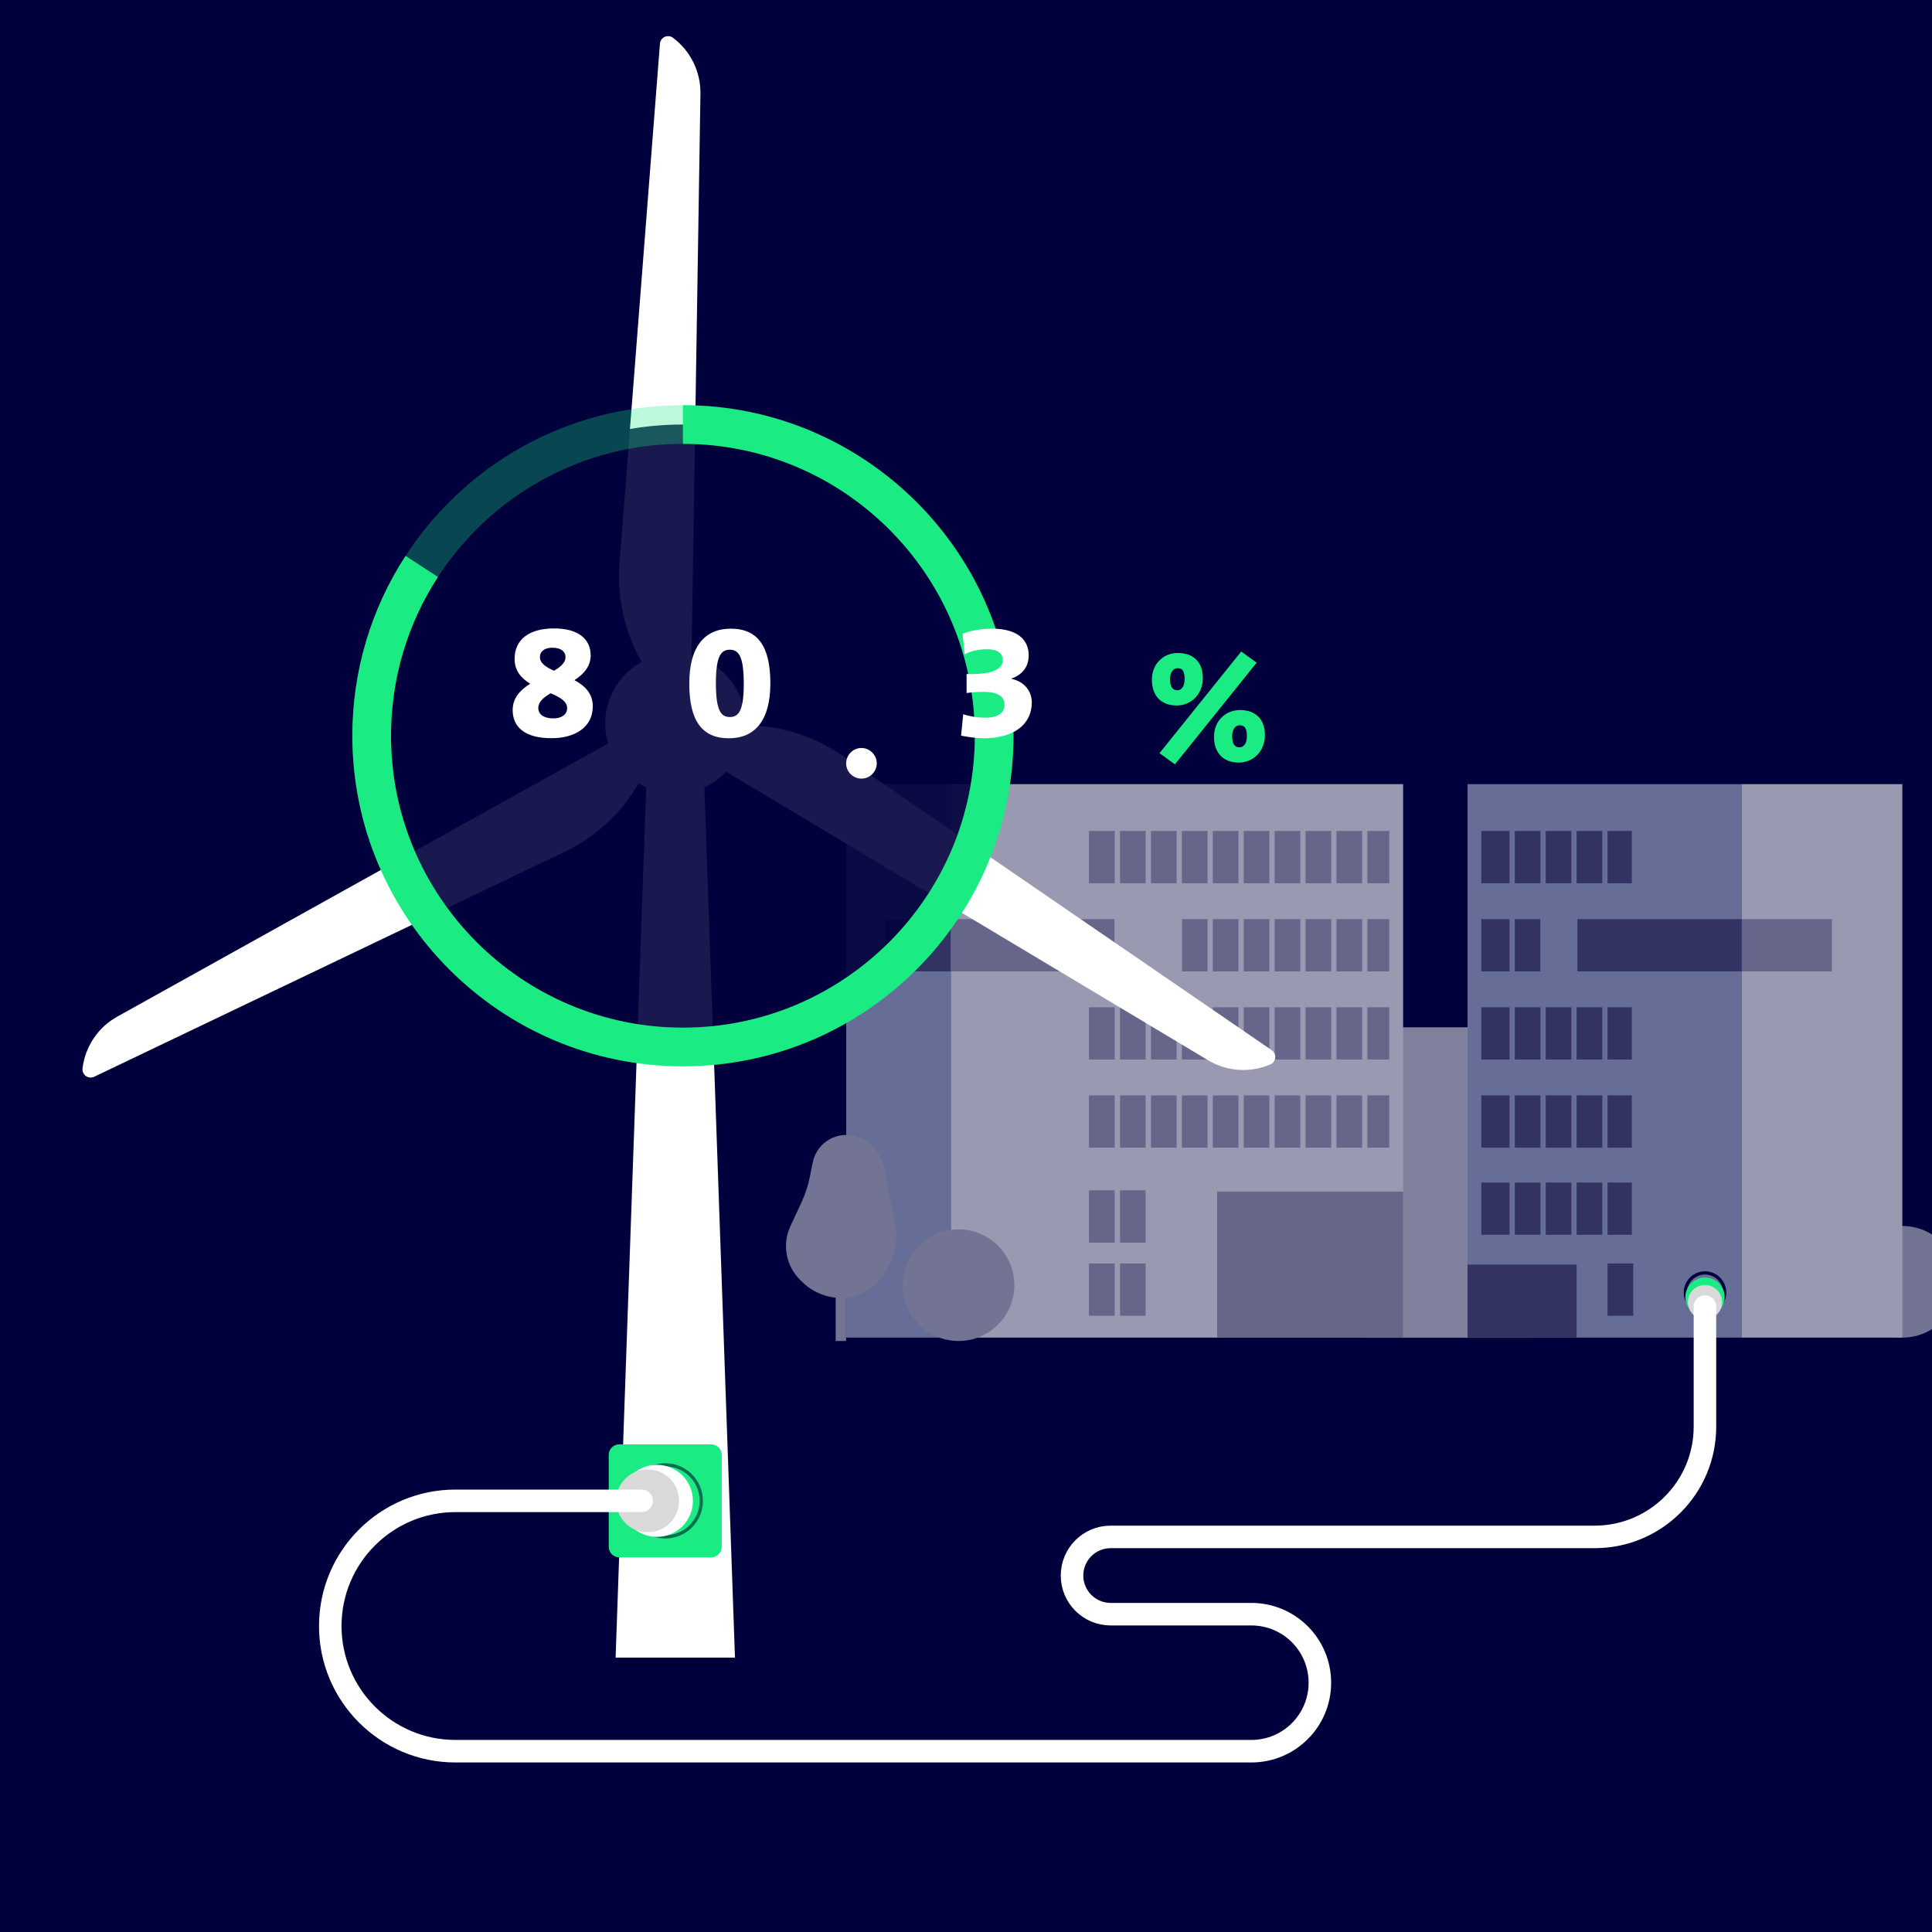
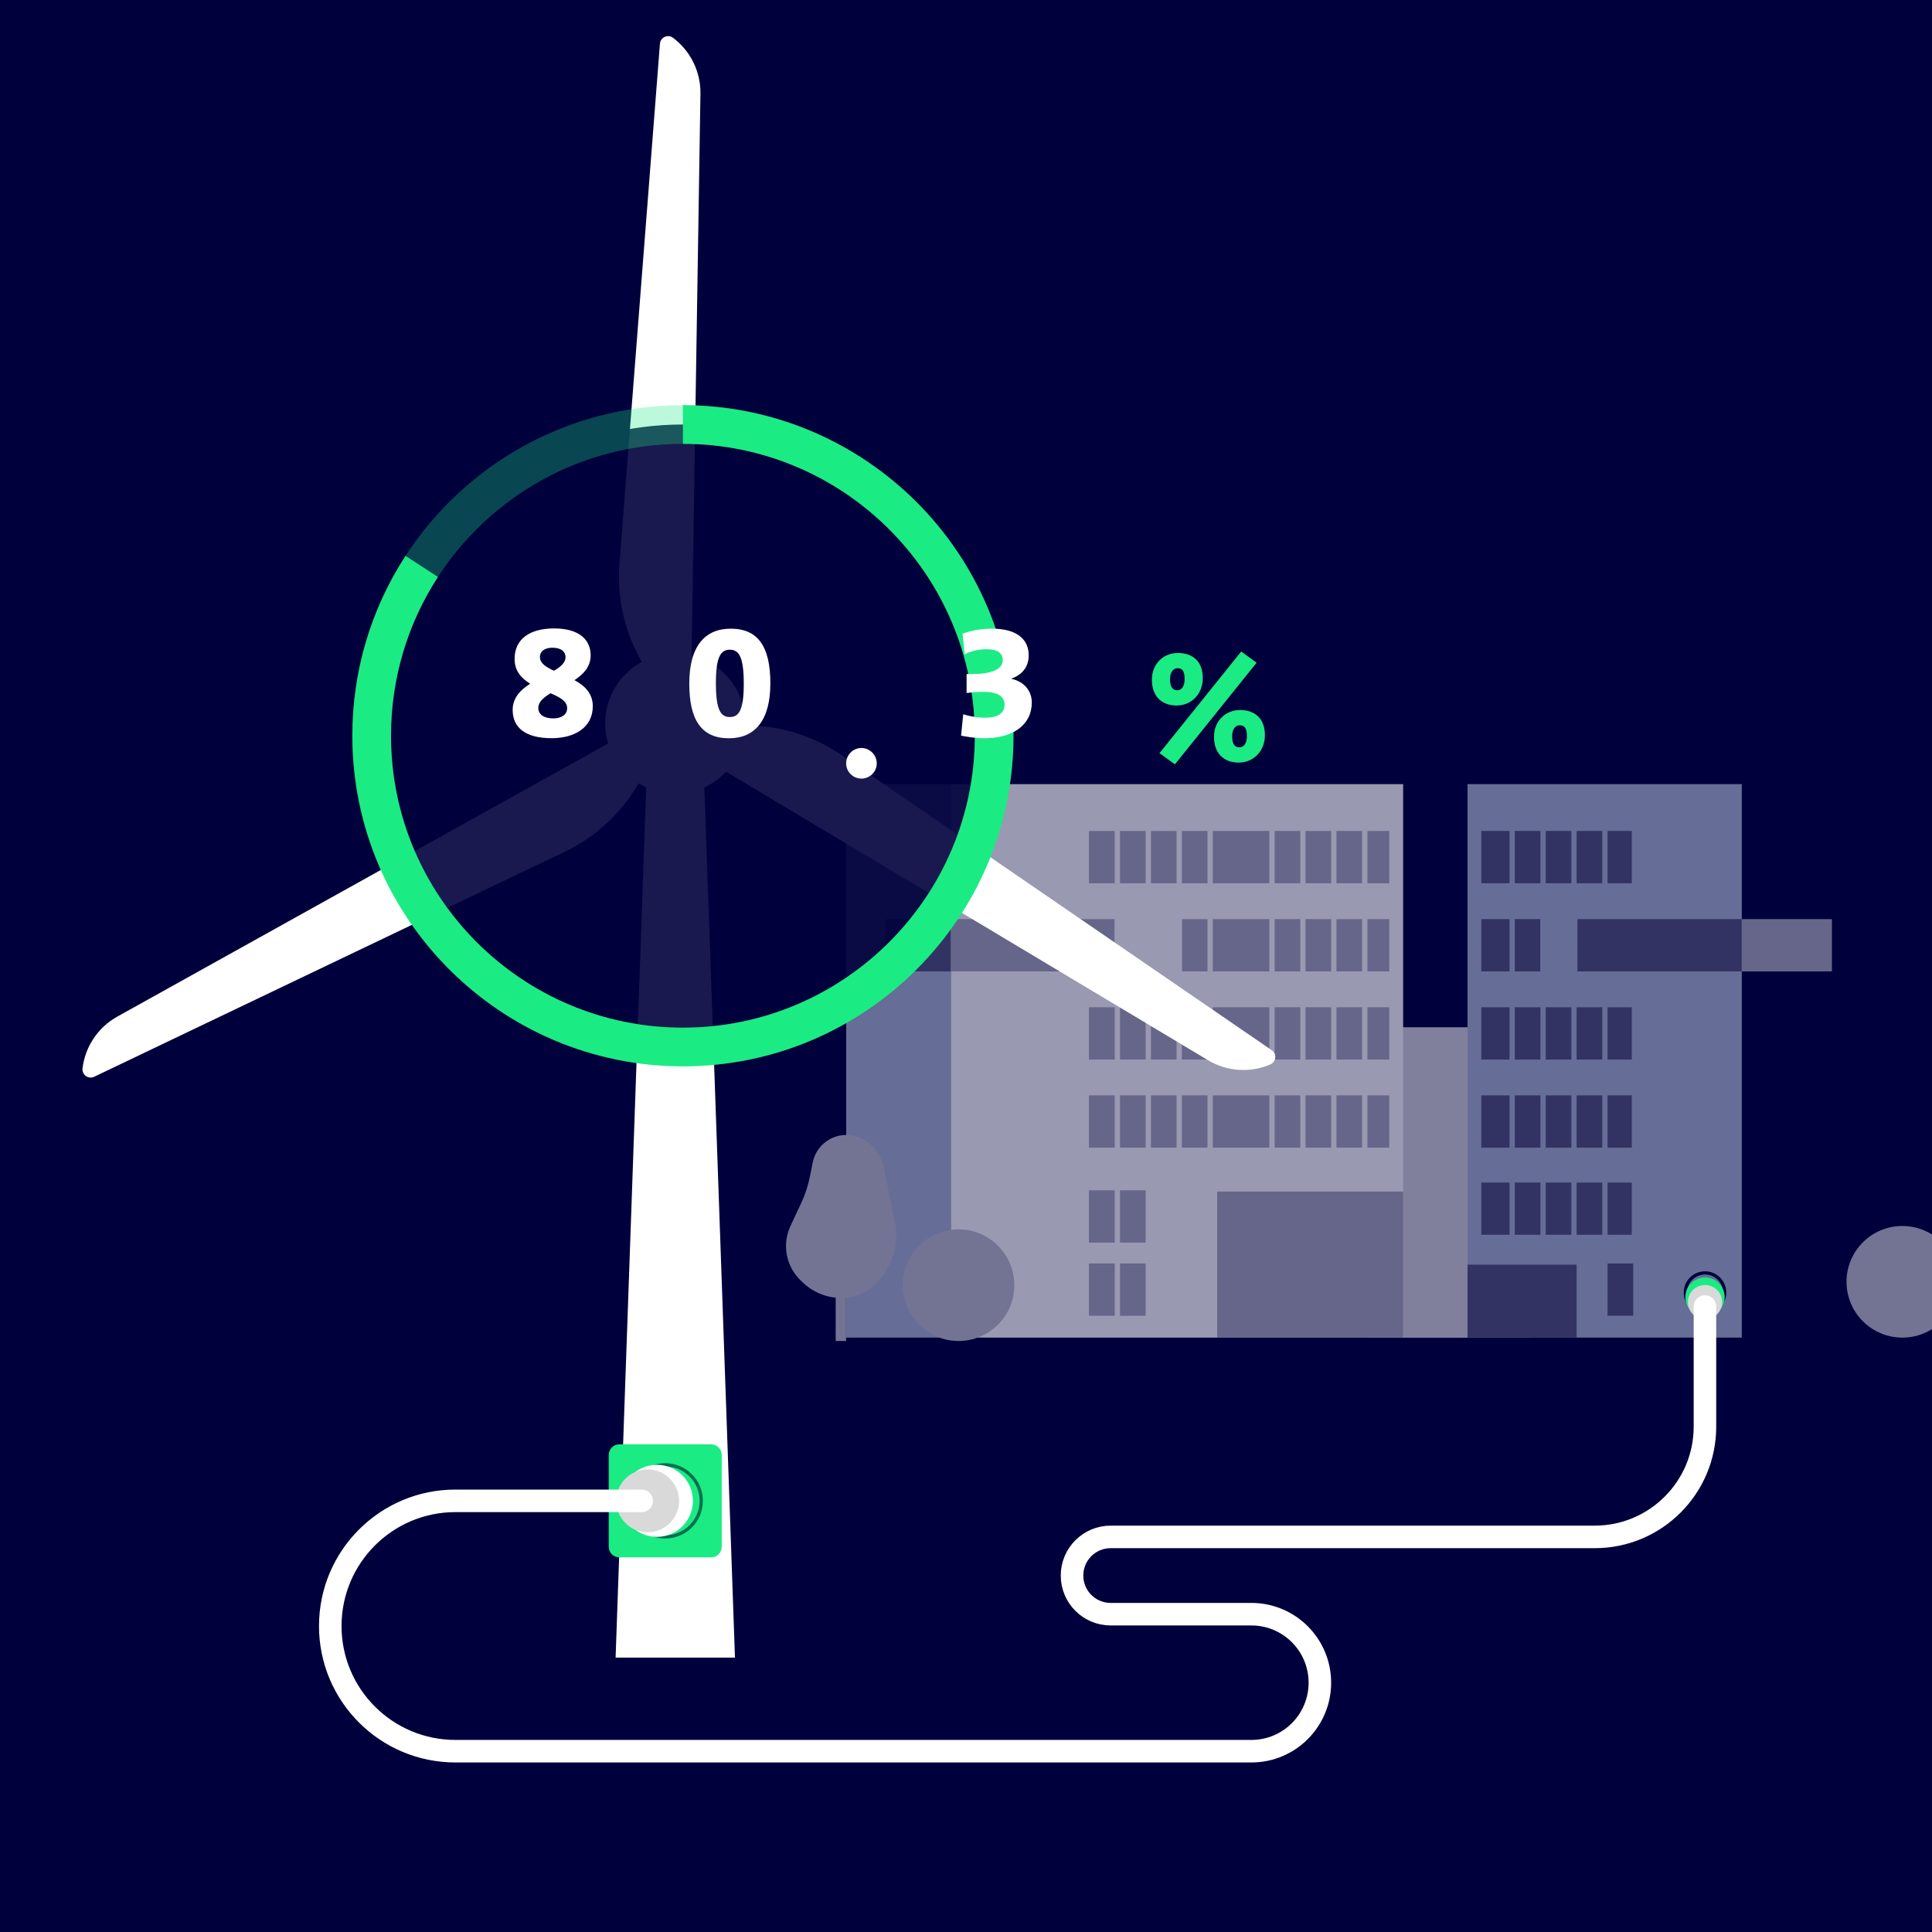
<svg xmlns="http://www.w3.org/2000/svg" xmlns:xlink="http://www.w3.org/1999/xlink" preserveAspectRatio="xMidYMid meet" width="600" height="600" viewBox="0 0 600 600" style="width:100%;height:100%">
  <rect x="0" y="0" width="600" height="600" fill="#333333" stroke="none" />
  <defs>
    <animateTransform repeatCount="indefinite" dur="5.02s" begin="0s" xlink:href="#_R_G_L_16_G" fill="freeze" attributeName="transform" from="0" to="360" type="rotate" additive="sum" keyTimes="0;0.996;1" values="0;360;360" keySplines="0.167 0.167 0.833 0.833;0 0 0 0" calcMode="spline" />
    <animateTransform repeatCount="indefinite" dur="5.02s" begin="0s" xlink:href="#_R_G_L_15_G_N_17_T_0" fill="freeze" attributeName="transform" from="0" to="360" type="rotate" additive="sum" keyTimes="0;0.996;1" values="0;360;360" keySplines="0.167 0.167 0.833 0.833;0 0 0 0" calcMode="spline" />
    <animateTransform repeatCount="indefinite" dur="5.02s" begin="0s" xlink:href="#_R_G_L_14_G_N_17_T_0" fill="freeze" attributeName="transform" from="0" to="360" type="rotate" additive="sum" keyTimes="0;0.996;1" values="0;360;360" keySplines="0.167 0.167 0.833 0.833;0 0 0 0" calcMode="spline" />
    <animateTransform repeatCount="indefinite" dur="5.02s" begin="0s" xlink:href="#_R_G_L_13_G_N_17_T_0" fill="freeze" attributeName="transform" from="0" to="360" type="rotate" additive="sum" keyTimes="0;0.996;1" values="0;360;360" keySplines="0.167 0.167 0.833 0.833;0 0 0 0" calcMode="spline" />
    <animateTransform repeatCount="indefinite" dur="5.02s" begin="0s" xlink:href="#_R_G_L_5_G" fill="freeze" attributeName="transform" from="0" to="360" type="rotate" additive="sum" keyTimes="0;0.398;1" values="0;360;360" keySplines="0.5 0 0.01 1;0 0 0 0" calcMode="spline" />
    <animateTransform repeatCount="indefinite" dur="5.02s" begin="0s" xlink:href="#_R_G_L_4_G" fill="freeze" attributeName="transform" from="0 0" to="0 0" type="scale" additive="sum" keyTimes="0;0.167;0.247;0.912;0.992;1" values="0 0;0 0;0.6 0.6;0.6 0.6;0 0;0 0" keySplines="0.5 0 0.01 1;0.5 0 0.01 1;0.5 0 0.01 1;0.5 0 0.01 1;0 0 0 0" calcMode="spline" />
    <animateTransform repeatCount="indefinite" dur="5.02s" begin="0s" xlink:href="#_R_G_L_4_G" fill="freeze" attributeName="transform" from="-115.661 16.315" to="-115.661 16.315" type="translate" additive="sum" keyTimes="0;1" values="-115.661 16.315;-115.661 16.315" keySplines="0 0 1 1" calcMode="spline" />
    <animateTransform repeatCount="indefinite" dur="5.02s" begin="0s" xlink:href="#_R_G_L_3_G" fill="freeze" attributeName="transform" from="0 0" to="0 0" type="scale" additive="sum" keyTimes="0;0.155;0.235;0.9;0.98;1" values="0 0;0 0;1 1;1 1;0 0;0 0" keySplines="0.5 0 0.01 1;0.5 0 0.01 1;0.5 0 0.01 1;0.5 0 0.01 1;0 0 0 0" calcMode="spline" />
    <animateTransform repeatCount="indefinite" dur="5.02s" begin="0s" xlink:href="#_R_G_L_3_G" fill="freeze" attributeName="transform" from="-82.748 16.365" to="-82.748 16.365" type="translate" additive="sum" keyTimes="0;1" values="-82.748 16.365;-82.748 16.365" keySplines="0 0 1 1" calcMode="spline" />
    <animateTransform repeatCount="indefinite" dur="5.02s" begin="0s" xlink:href="#_R_G_L_2_G" fill="freeze" attributeName="transform" from="0 0" to="0 0" type="scale" additive="sum" keyTimes="0;0.143;0.223;0.888;0.968;1" values="0 0;0 0;1 1;1 1;0 0;0 0" keySplines="0.5 0 0.01 1;0.5 0 0.01 1;0.5 0 0.01 1;0.5 0 0.01 1;0 0 0 0" calcMode="spline" />
    <animateTransform repeatCount="indefinite" dur="5.02s" begin="0s" xlink:href="#_R_G_L_2_G" fill="freeze" attributeName="transform" from="-61.974 4.154" to="-61.974 4.154" type="translate" additive="sum" keyTimes="0;1" values="-61.974 4.154;-61.974 4.154" keySplines="0 0 1 1" calcMode="spline" />
    <animateTransform repeatCount="indefinite" dur="5.02s" begin="0s" xlink:href="#_R_G_L_1_G" fill="freeze" attributeName="transform" from="0 0" to="0 0" type="scale" additive="sum" keyTimes="0;0.131;0.211;0.876;0.956;1" values="0 0;0 0;1 1;1 1;0 0;0 0" keySplines="0.5 0 0.01 1;0.5 0 0.01 1;0.5 0 0.01 1;0.5 0 0.01 1;0 0 0 0" calcMode="spline" />
    <animateTransform repeatCount="indefinite" dur="5.02s" begin="0s" xlink:href="#_R_G_L_1_G" fill="freeze" attributeName="transform" from="-41.347 16.365" to="-41.347 16.365" type="translate" additive="sum" keyTimes="0;1" values="-41.347 16.365;-41.347 16.365" keySplines="0 0 1 1" calcMode="spline" />
    <animateTransform repeatCount="indefinite" dur="5.02s" begin="0s" xlink:href="#_R_G_L_0_G" fill="freeze" attributeName="transform" from="0 0" to="0 0" type="scale" additive="sum" keyTimes="0;0.12;0.199;0.865;0.944;1" values="0 0;0 0;1 1;1 1;0 0;0 0" keySplines="0.5 0 0.01 1;0.5 0 0.01 1;0.5 0 0.01 1;0.5 0 0.01 1;0 0 0 0" calcMode="spline" />
    <animateTransform repeatCount="indefinite" dur="5.02s" begin="0s" xlink:href="#_R_G_L_0_G" fill="freeze" attributeName="transform" from="-13.847 16.39" to="-13.847 16.39" type="translate" additive="sum" keyTimes="0;1" values="-13.847 16.39;-13.847 16.39" keySplines="0 0 1 1" calcMode="spline" />
    <animate attributeType="XML" attributeName="opacity" dur="5s" from="0" to="1" xlink:href="#time_group" />
  </defs>
  <g id="_R_G">
    <g id="_R_G_L_22_G" transform=" translate(296.286, 300) translate(0, 0)">
      <path id="_R_G_L_22_G_D_0_P_0" fill="#00003c" fill-opacity="1" fill-rule="nonzero" d=" M338.02 307.23 C338.02,307.23 -338.02,307.23 -338.02,307.23 C-338.02,307.23 -338.02,-307.23 -338.02,-307.23 C-338.02,-307.23 338.02,-307.23 338.02,-307.23 C338.02,-307.23 338.02,307.23 338.02,307.23z " />
    </g>
    <g id="_R_G_L_21_G">
      <path id="_R_G_L_21_G_D_0_P_0" fill="#80809d" fill-opacity="1" fill-rule="nonzero" d=" M475.84 319.03 C475.84,319.03 424.66,319.03 424.66,319.03 C424.66,319.03 424.66,415.45 424.66,415.45 C424.66,415.45 475.84,415.45 475.84,415.45 C475.84,415.45 475.84,319.03 475.84,319.03z " />
      <path id="_R_G_L_21_G_D_1_P_0" fill="#737394" fill-opacity="1" fill-rule="nonzero" d=" M573.45 398.07 C573.45,388.5 581.22,380.74 590.79,380.74 C600.36,380.74 608.13,388.5 608.13,398.07 C608.13,407.65 600.36,415.41 590.79,415.41 C581.22,415.41 573.45,407.65 573.45,398.07z " />
      <path id="_R_G_L_21_G_D_2_P_0" fill="#9999b1" fill-opacity="1" fill-rule="nonzero" d=" M435.76 243.52 C435.76,243.52 295.25,243.52 295.25,243.52 C295.25,243.52 295.25,415.41 295.25,415.41 C295.25,415.41 435.76,415.41 435.76,415.41 C435.76,415.41 435.76,243.52 435.76,243.52z " />
      <path id="_R_G_L_21_G_D_3_P_0" fill="#666d96" fill-opacity="1" fill-rule="nonzero" d=" M540.93 243.52 C540.93,243.52 455.76,243.52 455.76,243.52 C455.76,243.52 455.76,415.41 455.76,415.41 C455.76,415.41 540.93,415.41 540.93,415.41 C540.93,415.41 540.93,243.52 540.93,243.52z " />
-       <path id="_R_G_L_21_G_D_4_P_0" fill="#9999b1" fill-opacity="1" fill-rule="nonzero" d=" M590.79 243.52 C590.79,243.52 540.93,243.52 540.93,243.52 C540.93,243.52 540.93,415.41 540.93,415.41 C540.93,415.41 590.79,415.41 590.79,415.41 C590.79,415.41 590.79,243.52 590.79,243.52z " />
      <path id="_R_G_L_21_G_D_5_P_0" fill="#666d96" fill-opacity="1" fill-rule="nonzero" d=" M295.25 243.52 C295.25,243.52 262.8,243.52 262.8,243.52 C262.8,243.52 262.8,415.41 262.8,415.41 C262.8,415.41 295.25,415.41 295.25,415.41 C295.25,415.41 295.25,243.52 295.25,243.52z " />
      <path id="_R_G_L_21_G_D_6_P_0" fill="#737394" fill-opacity="1" fill-rule="nonzero" d=" M280.34 399.12 C280.34,389.55 288.1,381.79 297.67,381.79 C307.24,381.79 315.01,389.55 315.01,399.12 C315.01,408.7 307.24,416.46 297.67,416.46 C288.1,416.46 280.34,408.7 280.34,399.12z " />
      <path id="_R_G_L_21_G_D_7_P_0" fill="#737394" fill-opacity="1" fill-rule="nonzero" d=" M249.23 398.21 C249.23,398.21 248.58,397.58 248.58,397.58 C244.07,393.2 242.82,386.44 245.49,380.74 C245.49,380.74 248.85,373.54 248.85,373.54 C250.06,370.93 250.97,368.18 251.53,365.36 C251.53,365.36 252.4,361.01 252.4,361.01 C253.69,354.56 260.47,350.82 266.61,353.18 C266.61,353.18 266.61,353.18 266.61,353.18 C271.22,354.95 274.4,359.21 274.8,364.12 C274.8,364.12 277.9,379.33 277.9,379.33 C279.33,386.33 277.15,393.59 272.09,398.65 C272.09,398.65 272.09,398.65 272.09,398.65 C269.41,401.33 265.82,402.91 262.03,403.08 C262.03,403.08 262.03,403.08 262.03,403.08 C257.27,403.29 252.64,401.52 249.23,398.21z " />
      <path id="_R_G_L_21_G_D_8_P_0" fill="#737394" fill-opacity="1" fill-rule="nonzero" d=" M262.77 391.85 C262.77,391.85 259.53,391.85 259.53,391.85 C259.53,391.85 259.53,416.46 259.53,416.46 C259.53,416.46 262.77,416.46 262.77,416.46 C262.77,416.46 262.77,391.85 262.77,391.85z " />
      <path id="_R_G_L_21_G_D_9_P_0" fill="#66668a" fill-opacity="1" fill-rule="nonzero" d=" M378 370.05 C378,370.05 435.76,370.05 435.76,370.05 C435.76,370.05 435.76,415.41 435.76,415.41 C435.76,415.41 378,415.41 378,415.41 C378,415.41 378,370.05 378,370.05z " />
      <path id="_R_G_L_21_G_D_10_P_0" fill="#66668a" fill-opacity="1" fill-rule="nonzero" d=" M338.18 340.18 C338.18,340.18 431.45,340.18 431.45,340.18 C431.45,340.18 431.45,356.41 431.45,356.41 C431.45,356.41 338.18,356.41 338.18,356.41 C338.18,356.41 338.18,340.18 338.18,340.18z " />
      <path id="_R_G_L_21_G_D_11_P_0" fill="#66668a" fill-opacity="1" fill-rule="nonzero" d=" M338.18 369.67 C338.18,369.67 355.79,369.67 355.79,369.67 C355.79,369.67 355.79,385.9 355.79,385.9 C355.79,385.9 338.18,385.9 338.18,385.9 C338.18,385.9 338.18,369.67 338.18,369.67z " />
      <path id="_R_G_L_21_G_D_12_P_0" fill="#66668a" fill-opacity="1" fill-rule="nonzero" d=" M338.18 392.39 C338.18,392.39 355.79,392.39 355.79,392.39 C355.79,392.39 355.79,408.62 355.79,408.62 C355.79,408.62 338.18,408.62 338.18,408.62 C338.18,408.62 338.18,392.39 338.18,392.39z " />
      <path id="_R_G_L_21_G_D_13_P_0" fill="#66668a" fill-opacity="1" fill-rule="nonzero" d=" M338.18 312.81 C338.18,312.81 431.45,312.81 431.45,312.81 C431.45,312.81 431.45,329.05 431.45,329.05 C431.45,329.05 338.18,329.05 338.18,329.05 C338.18,329.05 338.18,312.81 338.18,312.81z " />
      <path id="_R_G_L_21_G_D_14_P_0" fill="#66668a" fill-opacity="1" fill-rule="nonzero" d=" M367.04 285.44 C367.04,285.44 431.45,285.44 431.45,285.44 C431.45,285.44 431.45,301.68 431.45,301.68 C431.45,301.68 367.04,301.68 367.04,301.68 C367.04,301.68 367.04,285.44 367.04,285.44z " />
      <path id="_R_G_L_21_G_D_15_P_0" fill="#66668a" fill-opacity="1" fill-rule="nonzero" d=" M295.25 285.44 C295.25,285.44 346.19,285.44 346.19,285.44 C346.19,285.44 346.19,301.68 346.19,301.68 C346.19,301.68 295.25,301.68 295.25,301.68 C295.25,301.68 295.25,285.44 295.25,285.44z " />
      <path id="_R_G_L_21_G_D_16_P_0" fill="#333363" fill-opacity="1" fill-rule="nonzero" d=" M295.25 285.44 C295.25,285.44 274.89,285.44 274.89,285.44 C274.89,285.44 274.89,301.68 274.89,301.68 C274.89,301.68 295.25,301.68 295.25,301.68 C295.25,301.68 295.25,285.44 295.25,285.44z " />
      <path id="_R_G_L_21_G_D_17_P_0" fill="#66668a" fill-opacity="1" fill-rule="nonzero" d=" M338.18 258.07 C338.18,258.07 431.45,258.07 431.45,258.07 C431.45,258.07 431.45,274.31 431.45,274.31 C431.45,274.31 338.18,274.31 338.18,274.31 C338.18,274.31 338.18,258.07 338.18,258.07z " />
      <path id="_R_G_L_21_G_D_18_P_0" fill="#333363" fill-opacity="1" fill-rule="nonzero" d=" M460.03 340.18 C460.03,340.18 506.78,340.18 506.78,340.18 C506.78,340.18 506.78,356.41 506.78,356.41 C506.78,356.41 460.03,356.41 460.03,356.41 C460.03,356.41 460.03,340.18 460.03,340.18z " />
      <path id="_R_G_L_21_G_D_19_P_0" fill="#333363" fill-opacity="1" fill-rule="nonzero" d=" M460.03 367.24 C460.03,367.24 506.78,367.24 506.78,367.24 C506.78,367.24 506.78,383.47 506.78,383.47 C506.78,383.47 460.03,383.47 460.03,383.47 C460.03,383.47 460.03,367.24 460.03,367.24z " />
      <path id="_R_G_L_21_G_D_20_P_0" fill="#333363" fill-opacity="1" fill-rule="nonzero" d=" M499.24 392.39 C499.24,392.39 507.21,392.39 507.21,392.39 C507.21,392.39 507.21,408.62 507.21,408.62 C507.21,408.62 499.24,408.62 499.24,408.62 C499.24,408.62 499.24,392.39 499.24,392.39z " />
      <path id="_R_G_L_21_G_D_21_P_0" fill="#333363" fill-opacity="1" fill-rule="nonzero" d=" M460.03 312.81 C460.03,312.81 506.78,312.81 506.78,312.81 C506.78,312.81 506.78,329.05 506.78,329.05 C506.78,329.05 460.03,329.05 460.03,329.05 C460.03,329.05 460.03,312.81 460.03,312.81z " />
      <path id="_R_G_L_21_G_D_22_P_0" fill="#333363" fill-opacity="1" fill-rule="nonzero" d=" M460.03 285.44 C460.03,285.44 478.39,285.44 478.39,285.44 C478.39,285.44 478.39,301.68 478.39,301.68 C478.39,301.68 460.03,301.68 460.03,301.68 C460.03,301.68 460.03,285.44 460.03,285.44z " />
      <path id="_R_G_L_21_G_D_23_P_0" fill="#333363" fill-opacity="1" fill-rule="nonzero" d=" M460.03 258.07 C460.03,258.07 506.78,258.07 506.78,258.07 C506.78,258.07 506.78,274.31 506.78,274.31 C506.78,274.31 460.03,274.31 460.03,274.31 C460.03,274.31 460.03,258.07 460.03,258.07z " />
      <path id="_R_G_L_21_G_D_24_P_0" fill="#333363" fill-opacity="1" fill-rule="nonzero" d=" M455.76 392.73 C455.76,392.73 489.64,392.73 489.64,392.73 C489.64,392.73 489.64,415.41 489.64,415.41 C489.64,415.41 455.76,415.41 455.76,415.41 C455.76,415.41 455.76,392.73 455.76,392.73z " />
      <path id="_R_G_L_21_G_D_25_P_0" fill="#9999b1" fill-opacity="1" fill-rule="nonzero" d=" M424.66 367.24 C424.66,367.24 423.01,367.24 423.01,367.24 C423.01,367.24 423.01,251.17 423.01,251.17 C423.01,251.17 424.66,251.17 424.66,251.17 C424.66,251.17 424.66,367.24 424.66,367.24z " />
      <path id="_R_G_L_21_G_D_26_P_0" fill="#9999b1" fill-opacity="1" fill-rule="nonzero" d=" M415.05 367.24 C415.05,367.24 413.41,367.24 413.41,367.24 C413.41,367.24 413.41,251.17 413.41,251.17 C413.41,251.17 415.05,251.17 415.05,251.17 C415.05,251.17 415.05,367.24 415.05,367.24z " />
      <path id="_R_G_L_21_G_D_27_P_0" fill="#9999b1" fill-opacity="1" fill-rule="nonzero" d=" M405.45 367.24 C405.45,367.24 403.81,367.24 403.81,367.24 C403.81,367.24 403.81,251.17 403.81,251.17 C403.81,251.17 405.45,251.17 405.45,251.17 C405.45,251.17 405.45,367.24 405.45,367.24z " />
      <path id="_R_G_L_21_G_D_28_P_0" fill="#9999b1" fill-opacity="1" fill-rule="nonzero" d=" M395.85 367.24 C395.85,367.24 394.2,367.24 394.2,367.24 C394.2,367.24 394.2,251.17 394.2,251.17 C394.2,251.17 395.85,251.17 395.85,251.17 C395.85,251.17 395.85,367.24 395.85,367.24z " />
-       <path id="_R_G_L_21_G_D_29_P_0" fill="#9999b1" fill-opacity="1" fill-rule="nonzero" d=" M386.25 367.24 C386.25,367.24 384.6,367.24 384.6,367.24 C384.6,367.24 384.6,251.17 384.6,251.17 C384.6,251.17 386.25,251.17 386.25,251.17 C386.25,251.17 386.25,367.24 386.25,367.24z " />
      <path id="_R_G_L_21_G_D_30_P_0" fill="#9999b1" fill-opacity="1" fill-rule="nonzero" d=" M376.64 367.24 C376.64,367.24 375,367.24 375,367.24 C375,367.24 375,251.17 375,251.17 C375,251.17 376.64,251.17 376.64,251.17 C376.64,251.17 376.64,367.24 376.64,367.24z " />
      <path id="_R_G_L_21_G_D_31_P_0" fill="#9999b1" fill-opacity="1" fill-rule="nonzero" d=" M367.04 367.24 C367.04,367.24 365.4,367.24 365.4,367.24 C365.4,367.24 365.4,251.17 365.4,251.17 C365.4,251.17 367.04,251.17 367.04,251.17 C367.04,251.17 367.04,367.24 367.04,367.24z " />
      <path id="_R_G_L_21_G_D_32_P_0" fill="#9999b1" fill-opacity="1" fill-rule="nonzero" d=" M357.44 367.24 C357.44,367.24 355.79,367.24 355.79,367.24 C355.79,367.24 355.79,251.17 355.79,251.17 C355.79,251.17 357.44,251.17 357.44,251.17 C357.44,251.17 357.44,367.24 357.44,367.24z " />
      <path id="_R_G_L_21_G_D_33_P_0" fill="#9999b1" fill-opacity="1" fill-rule="nonzero" d=" M347.83 411.36 C347.83,411.36 346.19,411.36 346.19,411.36 C346.19,411.36 346.19,251.16 346.19,251.16 C346.19,251.16 347.83,251.16 347.83,251.16 C347.83,251.16 347.83,411.36 347.83,411.36z " />
      <path id="_R_G_L_21_G_D_34_P_0" fill="#666d96" fill-opacity="1" fill-rule="nonzero" d=" M499.24 387.09 C499.24,387.09 497.6,387.09 497.6,387.09 C497.6,387.09 497.6,251.16 497.6,251.16 C497.6,251.16 499.24,251.16 499.24,251.16 C499.24,251.16 499.24,387.09 499.24,387.09z " />
      <path id="_R_G_L_21_G_D_35_P_0" fill="#666d96" fill-opacity="1" fill-rule="nonzero" d=" M489.64 387.09 C489.64,387.09 488,387.09 488,387.09 C488,387.09 488,251.16 488,251.16 C488,251.16 489.64,251.16 489.64,251.16 C489.64,251.16 489.64,387.09 489.64,387.09z " />
      <path id="_R_G_L_21_G_D_36_P_0" fill="#666d96" fill-opacity="1" fill-rule="nonzero" d=" M480.04 387.09 C480.04,387.09 478.39,387.09 478.39,387.09 C478.39,387.09 478.39,251.16 478.39,251.16 C478.39,251.16 480.04,251.16 480.04,251.16 C480.04,251.16 480.04,387.09 480.04,387.09z " />
      <path id="_R_G_L_21_G_D_37_P_0" fill="#666d96" fill-opacity="1" fill-rule="nonzero" d=" M470.43 388.15 C470.43,388.15 468.79,388.15 468.79,388.15 C468.79,388.15 468.79,251.16 468.79,251.16 C468.79,251.16 470.43,251.16 470.43,251.16 C470.43,251.16 470.43,388.15 470.43,388.15z " />
      <path id="_R_G_L_21_G_D_38_P_0" fill="#333363" fill-opacity="1" fill-rule="nonzero" d=" M489.88 285.44 C489.88,285.44 540.93,285.44 540.93,285.44 C540.93,285.44 540.93,301.68 540.93,301.68 C540.93,301.68 489.88,301.68 489.88,301.68 C489.88,301.68 489.88,285.44 489.88,285.44z " />
      <path id="_R_G_L_21_G_D_39_P_0" fill="#66668a" fill-opacity="1" fill-rule="nonzero" d=" M568.92 285.44 C568.92,285.44 540.93,285.44 540.93,285.44 C540.93,285.44 540.93,301.68 540.93,301.68 C540.93,301.68 568.92,301.68 568.92,301.68 C568.92,301.68 568.92,285.44 568.92,285.44z " />
    </g>
    <g id="_R_G_L_20_G" transform=" translate(529.507, 401.413) translate(0, 0)">
-       <path id="_R_G_L_20_G_D_0_P_0" stroke="#00003c" stroke-linecap="round" stroke-linejoin="round" fill="none" stroke-width="1" stroke-opacity="1" d=" M0 6.1 C-3.37,6.1 -6.1,3.37 -6.1,0 C-6.1,-3.37 -3.37,-6.1 0,-6.1 C3.37,-6.1 6.1,-3.37 6.1,0 C6.1,3.37 3.37,6.1 0,6.1z " />
+       <path id="_R_G_L_20_G_D_0_P_0" stroke="#00003c" stroke-linecap="round" stroke-linejoin="round" fill="none" stroke-width="1" stroke-opacity="1" d=" M0 6.1 C-3.37,6.1 -6.1,3.37 -6.1,0 C-6.1,-3.37 -3.37,-6.1 0,-6.1 C3.37,-6.1 6.1,-3.37 6.1,0 C6.1,3.37 3.37,6.1 0,6.1" />
    </g>
    <g id="_R_G_L_19_G" transform=" translate(529.507, 402.827) translate(0, 0)">
      <path id="_R_G_L_19_G_D_0_P_0" fill="#1beb83" fill-opacity="1" fill-rule="nonzero" d=" M0 6.1 C-3.37,6.1 -6.1,3.37 -6.1,0 C-6.1,-3.37 -3.37,-6.1 0,-6.1 C3.37,-6.1 6.1,-3.37 6.1,0 C6.1,3.37 3.37,6.1 0,6.1z " />
    </g>
    <g id="_R_G_L_18_G" transform=" translate(529.507, 404.394) translate(0, 0)">
      <path id="_R_G_L_18_G_D_0_P_0" fill="#d9d9d9" fill-opacity="1" fill-rule="nonzero" d=" M0 5.32 C-2.94,5.32 -5.32,2.94 -5.32,0 C-5.32,-2.94 -2.94,-5.32 0,-5.32 C2.94,-5.32 5.32,-2.94 5.32,0 C5.32,2.94 2.94,5.32 0,5.32z " />
    </g>
    <g id="_R_G_L_17_G" transform=" translate(209.711, 372.551) translate(0, 0)">
      <path id="_R_G_L_17_G_D_0_P_0" fill="#ffffff" fill-opacity="1" fill-rule="nonzero" d=" M8.54 -142.23 C8.54,-142.23 -8.53,-142.23 -8.53,-142.23 C-8.53,-142.23 -18.53,142.23 -18.53,142.23 C-18.53,142.23 18.54,142.23 18.54,142.23 C18.54,142.23 8.54,-142.23 8.54,-142.23z " />
    </g>
    <g id="_R_G_L_16_G" transform=" translate(209.711, 224.703)">
      <path id="_R_G_L_16_G_D_0_P_0" fill="#ffffff" fill-opacity="1" fill-rule="nonzero" d=" M-21.77 0 C-21.77,-12.02 -12.02,-21.77 0,-21.77 C12.03,-21.77 21.77,-12.02 21.77,0 C21.77,12.03 12.03,21.77 0,21.77 C-12.02,21.77 -21.77,12.03 -21.77,0z " />
    </g>
    <g id="_R_G_L_15_G_N_17_T_0" transform=" translate(209.711, 224.703)">
      <g id="_R_G_L_15_G" transform=" translate(-4.831, -106.742) translate(0, 0)">
        <path id="_R_G_L_15_G_D_0_P_0" fill="#ffffff" fill-opacity="1" fill-rule="nonzero" d=" M4.83 106.74 C4.83,106.74 -6.26,86.34 -6.26,86.34 C-11.12,77.4 -13.28,67.25 -12.5,57.11 C-12.5,57.11 0.07,-104.39 0.07,-104.39 C0.22,-106.39 2.52,-107.43 4.13,-106.23 C4.13,-106.23 4.13,-106.23 4.13,-106.23 C9.59,-102.13 12.76,-95.66 12.65,-88.84 C12.65,-88.84 9.72,96.21 9.72,96.21 C9.72,96.21 4.83,106.74 4.83,106.74z " />
      </g>
    </g>
    <g id="_R_G_L_14_G_N_17_T_0" transform=" translate(209.711, 224.703)">
      <g id="_R_G_L_14_G" transform=" translate(-92.053, 54.973) translate(0, 0)">
        <path id="_R_G_L_14_G_D_0_P_0" fill="#ffffff" fill-opacity="1" fill-rule="nonzero" d=" M92.05 -54.97 C92.05,-54.97 79.93,-35.17 79.93,-35.17 C74.62,-26.49 66.91,-19.54 57.73,-15.15 C57.73,-15.15 -88.41,54.72 -88.41,54.72 C-90.22,55.59 -92.27,54.11 -92.03,52.12 C-92.03,52.12 -92.03,52.12 -92.03,52.12 C-91.22,45.34 -87.2,39.36 -81.23,36.04 C-81.23,36.04 80.48,-53.94 80.48,-53.94 C80.48,-53.94 92.05,-54.97 92.05,-54.97z " />
      </g>
    </g>
    <g id="_R_G_L_13_G_N_17_T_0" transform=" translate(209.711, 224.703)">
      <g id="_R_G_L_13_G" transform=" translate(93.168, 53.795) translate(0, 0)">
        <path id="_R_G_L_13_G_D_0_P_0" fill="#ffffff" fill-opacity="1" fill-rule="nonzero" d=" M-93.17 -53.79 C-93.17,-53.79 -69.95,-53.2 -69.95,-53.2 C-59.78,-52.94 -49.91,-49.74 -41.52,-43.98 C-41.52,-43.98 92.06,47.65 92.06,47.65 C93.72,48.78 93.47,51.29 91.62,52.08 C91.62,52.08 91.62,52.08 91.62,52.08 C85.34,54.77 78.16,54.28 72.3,50.77 C72.3,50.77 -86.49,-44.29 -86.49,-44.29 C-86.49,-44.29 -93.17,-53.79 -93.17,-53.79z " />
      </g>
    </g>
    <g id="_R_G_L_12_G" transform=" translate(206.594, 466.103) translate(0, 0)">
      <path id="_R_G_L_12_G_D_0_P_0" fill="#1beb83" fill-opacity="1" fill-rule="nonzero" d=" M14.26 17.55 C14.26,17.55 -14.26,17.55 -14.26,17.55 C-16.08,17.55 -17.55,16.08 -17.55,14.26 C-17.55,14.26 -17.55,-14.26 -17.55,-14.26 C-17.55,-16.08 -16.08,-17.55 -14.26,-17.55 C-14.26,-17.55 14.26,-17.55 14.26,-17.55 C16.08,-17.55 17.55,-16.08 17.55,-14.26 C17.55,-14.26 17.55,14.26 17.55,14.26 C17.55,16.08 16.08,17.55 14.26,17.55z " />
    </g>
    <g id="_R_G_L_11_G" transform=" translate(206.594, 466.103) translate(0, 0)">
      <path id="_R_G_L_11_G_D_0_P_0" stroke="#006e4f" stroke-linecap="round" stroke-linejoin="round" fill="none" stroke-width="1" stroke-opacity="1" d=" M-11.19 0 C-11.19,-6.18 -6.18,-11.19 0,-11.19 C6.18,-11.19 11.19,-6.18 11.19,0 C11.19,6.18 6.18,11.19 0,11.19 C-6.18,11.19 -11.19,6.18 -11.19,0z " />
    </g>
    <g id="_R_G_L_10_G" transform=" translate(204.001, 466.103) translate(0, 0)">
      <path id="_R_G_L_10_G_D_0_P_0" fill="#ffffff" fill-opacity="1" fill-rule="nonzero" d=" M-11.19 0 C-11.19,-6.18 -6.18,-11.19 0,-11.19 C6.18,-11.19 11.19,-6.18 11.19,0 C11.19,6.18 6.18,11.19 0,11.19 C-6.18,11.19 -11.19,6.18 -11.19,0z " />
    </g>
    <g id="_R_G_L_9_G" transform=" translate(201.127, 466.103) translate(0, 0)">
      <path id="_R_G_L_9_G_D_0_P_0" fill="#d9d9d9" fill-opacity="1" fill-rule="nonzero" d=" M-9.76 0 C-9.76,-5.39 -5.39,-9.76 0,-9.76 C5.39,-9.76 9.77,-5.39 9.77,0 C9.77,5.39 5.39,9.77 0,9.77 C-5.39,9.77 -9.76,5.39 -9.76,0z " />
    </g>
    <g id="_R_G_L_8_G" transform=" translate(316.028, 474.81) translate(0, 0)">
      <path id="_R_G_L_8_G_D_0_P_0" stroke="#ffffff" stroke-linecap="round" stroke-linejoin="round" fill="none" stroke-width="7" stroke-opacity="1" d=" M-116.76 -8.71 C-116.76,-8.71 -174.58,-8.71 -174.58,-8.71 C-196.05,-8.71 -213.46,8.7 -213.46,30.17 C-213.46,30.17 -213.46,30.17 -213.46,30.17 C-213.46,51.64 -196.05,69.04 -174.58,69.04 C-174.58,69.04 72.6,69.04 72.6,69.04 C84.35,69.04 93.87,59.52 93.87,47.77 C93.87,47.77 93.87,47.77 93.87,47.77 C93.87,36.01 84.35,26.49 72.6,26.49 C72.6,26.49 28.9,26.49 28.9,26.49 C22.27,26.49 16.9,21.12 16.9,14.49 C16.9,14.49 16.9,14.49 16.9,14.49 C16.9,7.86 22.27,2.49 28.9,2.49 C28.9,2.49 179.22,2.49 179.22,2.49 C198.13,2.49 213.46,-12.84 213.46,-31.75 C213.46,-31.75 213.46,-69.04 213.46,-69.04 " />
    </g>
    <g id="_R_G_L_7_G" opacity="0.9" transform=" translate(212.087, 228.494) translate(0, 0)">
      <path id="_R_G_L_7_G_D_0_P_0" fill="#00003c" fill-opacity="1" fill-rule="nonzero" d=" M-96.66 0 C-96.66,-19.4 -90.95,-37.46 -81.11,-52.59 C-72.49,-65.86 -60.71,-76.87 -46.84,-84.57 C-32.96,-92.27 -16.99,-96.66 0,-96.66 C53.38,-96.66 96.66,-53.38 96.66,0 C96.66,53.38 53.38,96.66 0,96.66 C-53.38,96.66 -96.66,53.38 -96.66,0z " />
    </g>
    <g id="_R_G_L_6_G" opacity="0.3" transform=" translate(212.087, 228.494) translate(0, 0)">
      <path id="_R_G_L_6_G_D_0_P_0" stroke="#1beb83" stroke-linecap="round" stroke-linejoin="round" fill="none" stroke-width="12" stroke-opacity="1" d=" M-96.66 0 C-96.66,-19.4 -90.95,-37.46 -81.11,-52.59 C-72.49,-65.86 -60.71,-76.87 -46.84,-84.57 C-32.96,-92.27 -16.99,-96.66 0,-96.66 C53.38,-96.66 96.66,-53.38 96.66,0 C96.66,53.38 53.38,96.66 0,96.66 C-53.38,96.66 -96.66,53.38 -96.66,0z " />
    </g>
    <g id="_R_G_L_5_G" transform=" translate(212.086, 228.494)">
      <path id="_R_G_L_5_G_D_0_P_0" fill="#1beb83" fill-opacity="1" fill-rule="nonzero" d=" M0 102.66 C-56.61,102.66 -102.66,56.61 -102.66,0 C-102.66,-19.92 -96.95,-39.23 -86.14,-55.86 C-86.14,-55.86 -76.08,-49.32 -76.08,-49.32 C-85.62,-34.65 -90.66,-17.59 -90.66,0 C-90.66,49.99 -49.99,90.66 0,90.66 C49.99,90.66 90.66,49.99 90.66,0 C90.66,-49.99 49.99,-90.66 0,-90.66 C0,-90.66 0,-102.66 0,-102.66 C56.61,-102.66 102.66,-56.61 102.66,0 C102.66,56.61 56.61,102.66 0,102.66z " />
    </g>
    <g id="_R_G_L_4_G" transform=" translate(259.618, 236.169)">
      <path id="_R_G_L_4_G_D_0_P_0" fill="#1beb83" fill-opacity="1" fill-rule="nonzero" d=" M108.28 -25.23 C108.28,-22.96 107.23,-21.8 106.07,-21.8 C104.71,-21.8 103.75,-22.56 103.75,-25.28 C103.75,-27.49 104.81,-28.65 106.07,-28.65 C107.48,-28.65 108.28,-27.95 108.28,-25.23z  M127.62 -7.5 C127.62,-5.24 126.56,-4.08 125.35,-4.08 C123.99,-4.08 123.04,-4.83 123.04,-7.55 C123.04,-9.77 124.1,-10.93 125.35,-10.93 C126.76,-10.93 127.62,-10.22 127.62,-7.5z  M113.92 -25.58 C113.92,-30.87 110.7,-33.38 106.17,-33.38 C101.74,-33.38 98.11,-30.06 98.11,-25.08 C98.11,-20.19 100.88,-17.07 105.82,-17.07 C110.2,-17.07 113.92,-20.44 113.92,-25.58z  M130.64 -30.36 C130.64,-30.36 125.86,-33.84 125.86,-33.84 C125.86,-33.84 100.48,-2.27 100.48,-2.27 C100.48,-2.27 105.26,1.21 105.26,1.21 C105.26,1.21 130.64,-30.36 130.64,-30.36z  M133.21 -7.85 C133.21,-13.14 129.99,-15.66 125.51,-15.66 C121.02,-15.66 117.4,-12.34 117.4,-7.35 C117.4,-2.47 120.17,0.66 125.1,0.66 C129.48,0.66 133.21,-2.72 133.21,-7.85z " />
    </g>
    <g id="_R_G_L_3_G" transform=" translate(226.704, 228.619)">
      <path id="_R_G_L_3_G_D_0_P_0" fill="#ffffff" fill-opacity="1" fill-rule="nonzero" d=" M71.77 -0.15 C73.63,0.2 76.3,0.66 78.92,0.66 C87.88,0.66 93.73,-3.48 93.73,-10.47 C93.73,-13.9 91.51,-16.92 87.38,-17.82 C87.38,-17.82 87.38,-17.88 87.38,-17.88 C90.7,-19.03 92.77,-21.45 92.77,-25.13 C92.77,-30.01 89.14,-33.38 81.44,-33.38 C77.86,-33.38 74.79,-32.78 72.22,-31.82 C72.22,-31.82 72.88,-25.43 72.88,-25.43 C74.64,-26.33 76.96,-26.99 79.78,-26.99 C83.2,-26.99 84.71,-25.68 84.71,-23.62 C84.71,-20.54 80.73,-19.29 75.19,-19.29 C75.19,-19.29 73.48,-19.29 73.48,-19.29 C73.48,-19.29 73.48,-13.39 73.48,-13.39 C75.3,-13.65 76.91,-13.75 78.82,-13.75 C83.6,-13.75 85.27,-12.03 85.27,-9.72 C85.27,-7.4 83.4,-5.74 79.47,-5.74 C76.55,-5.74 74.39,-6.19 72.43,-6.8 C72.43,-6.8 71.77,-0.15 71.77,-0.15z " />
    </g>
    <g id="_R_G_L_2_G" transform=" translate(205.556, 241.204)">
      <path id="_R_G_L_2_G_D_0_P_0" fill="#ffffff" fill-opacity="1" fill-rule="nonzero" d=" M66.73 -4.13 C66.73,-6.75 64.57,-8.91 61.95,-8.91 C59.38,-8.91 57.22,-6.75 57.22,-4.13 C57.22,-1.51 59.38,0.6 61.95,0.6 C64.57,0.6 66.73,-1.51 66.73,-4.13z " />
    </g>
    <g id="_R_G_L_1_G" transform=" translate(185.304, 228.619)">
      <path id="_R_G_L_1_G_D_0_P_0" fill="#ffffff" fill-opacity="1" fill-rule="nonzero" d=" M45.68 -16.26 C45.68,-7.85 44.07,-5.94 41.35,-5.94 C38.58,-5.94 37.02,-7.96 37.02,-16.47 C37.02,-24.87 38.63,-26.84 41.35,-26.84 C44.12,-26.84 45.68,-24.77 45.68,-16.26z  M53.94 -16.41 C53.94,-27.84 50.06,-33.38 41.65,-33.38 C33.59,-33.38 28.76,-27.9 28.76,-16.32 C28.76,-4.89 32.64,0.66 41.05,0.66 C49.1,0.66 53.94,-4.83 53.94,-16.41z " />
    </g>
    <g id="_R_G_L_0_G" transform=" translate(157.804, 228.593)">
      <path id="_R_G_L_0_G_D_0_P_0" fill="#ffffff" fill-opacity="1" fill-rule="nonzero" d=" M9.87 -24.57 C9.87,-26.23 11.23,-27.44 13.75,-27.44 C16.52,-27.44 17.83,-26.18 17.83,-24.52 C17.83,-22.81 16.32,-21.5 14.25,-20.29 C11.78,-21.4 9.87,-22.61 9.87,-24.57z  M18.33 -8.66 C18.33,-6.65 16.52,-5.49 14.05,-5.49 C10.98,-5.49 9.37,-6.8 9.37,-8.71 C9.37,-10.62 10.98,-11.98 13.19,-13.29 C16.06,-12.08 18.33,-10.83 18.33,-8.66z  M25.63 -25.08 C25.63,-29.96 22.01,-33.43 14.25,-33.43 C6.7,-33.43 2.01,-30.11 2.01,-23.97 C2.01,-20.19 4.13,-17.93 6.85,-16.26 C3.83,-14.35 1.41,-11.88 1.41,-8.11 C1.41,-2.62 5.39,0.66 13.5,0.66 C20.6,0.66 26.29,-2.62 26.29,-9.26 C26.29,-13.34 23.72,-15.66 20.6,-17.37 C23.42,-19.23 25.63,-21.55 25.63,-25.08z " />
    </g>
  </g>
  <g id="time_group" />
</svg>